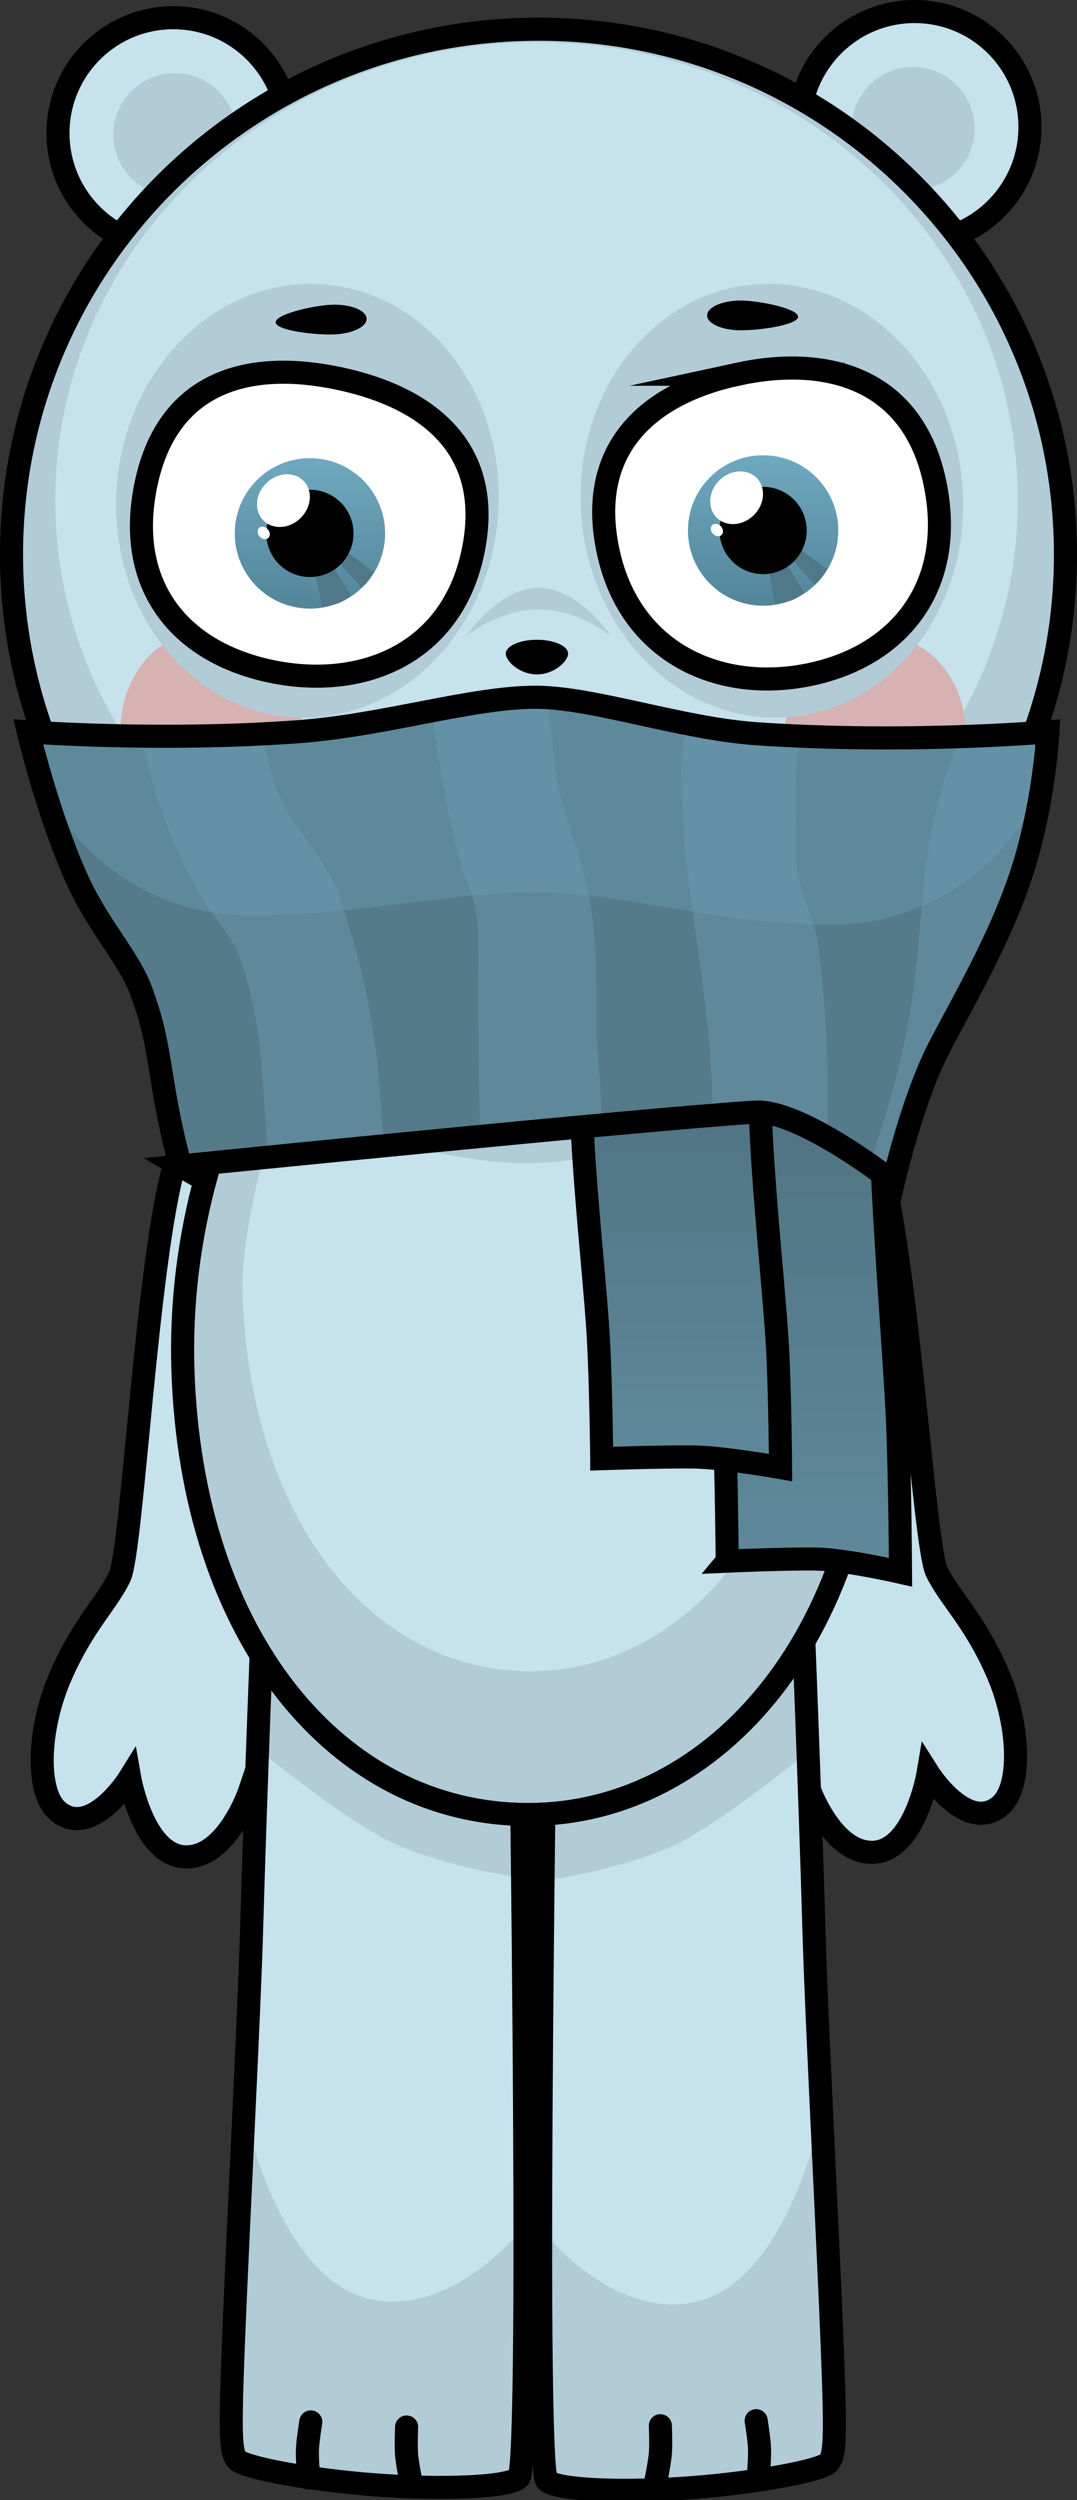
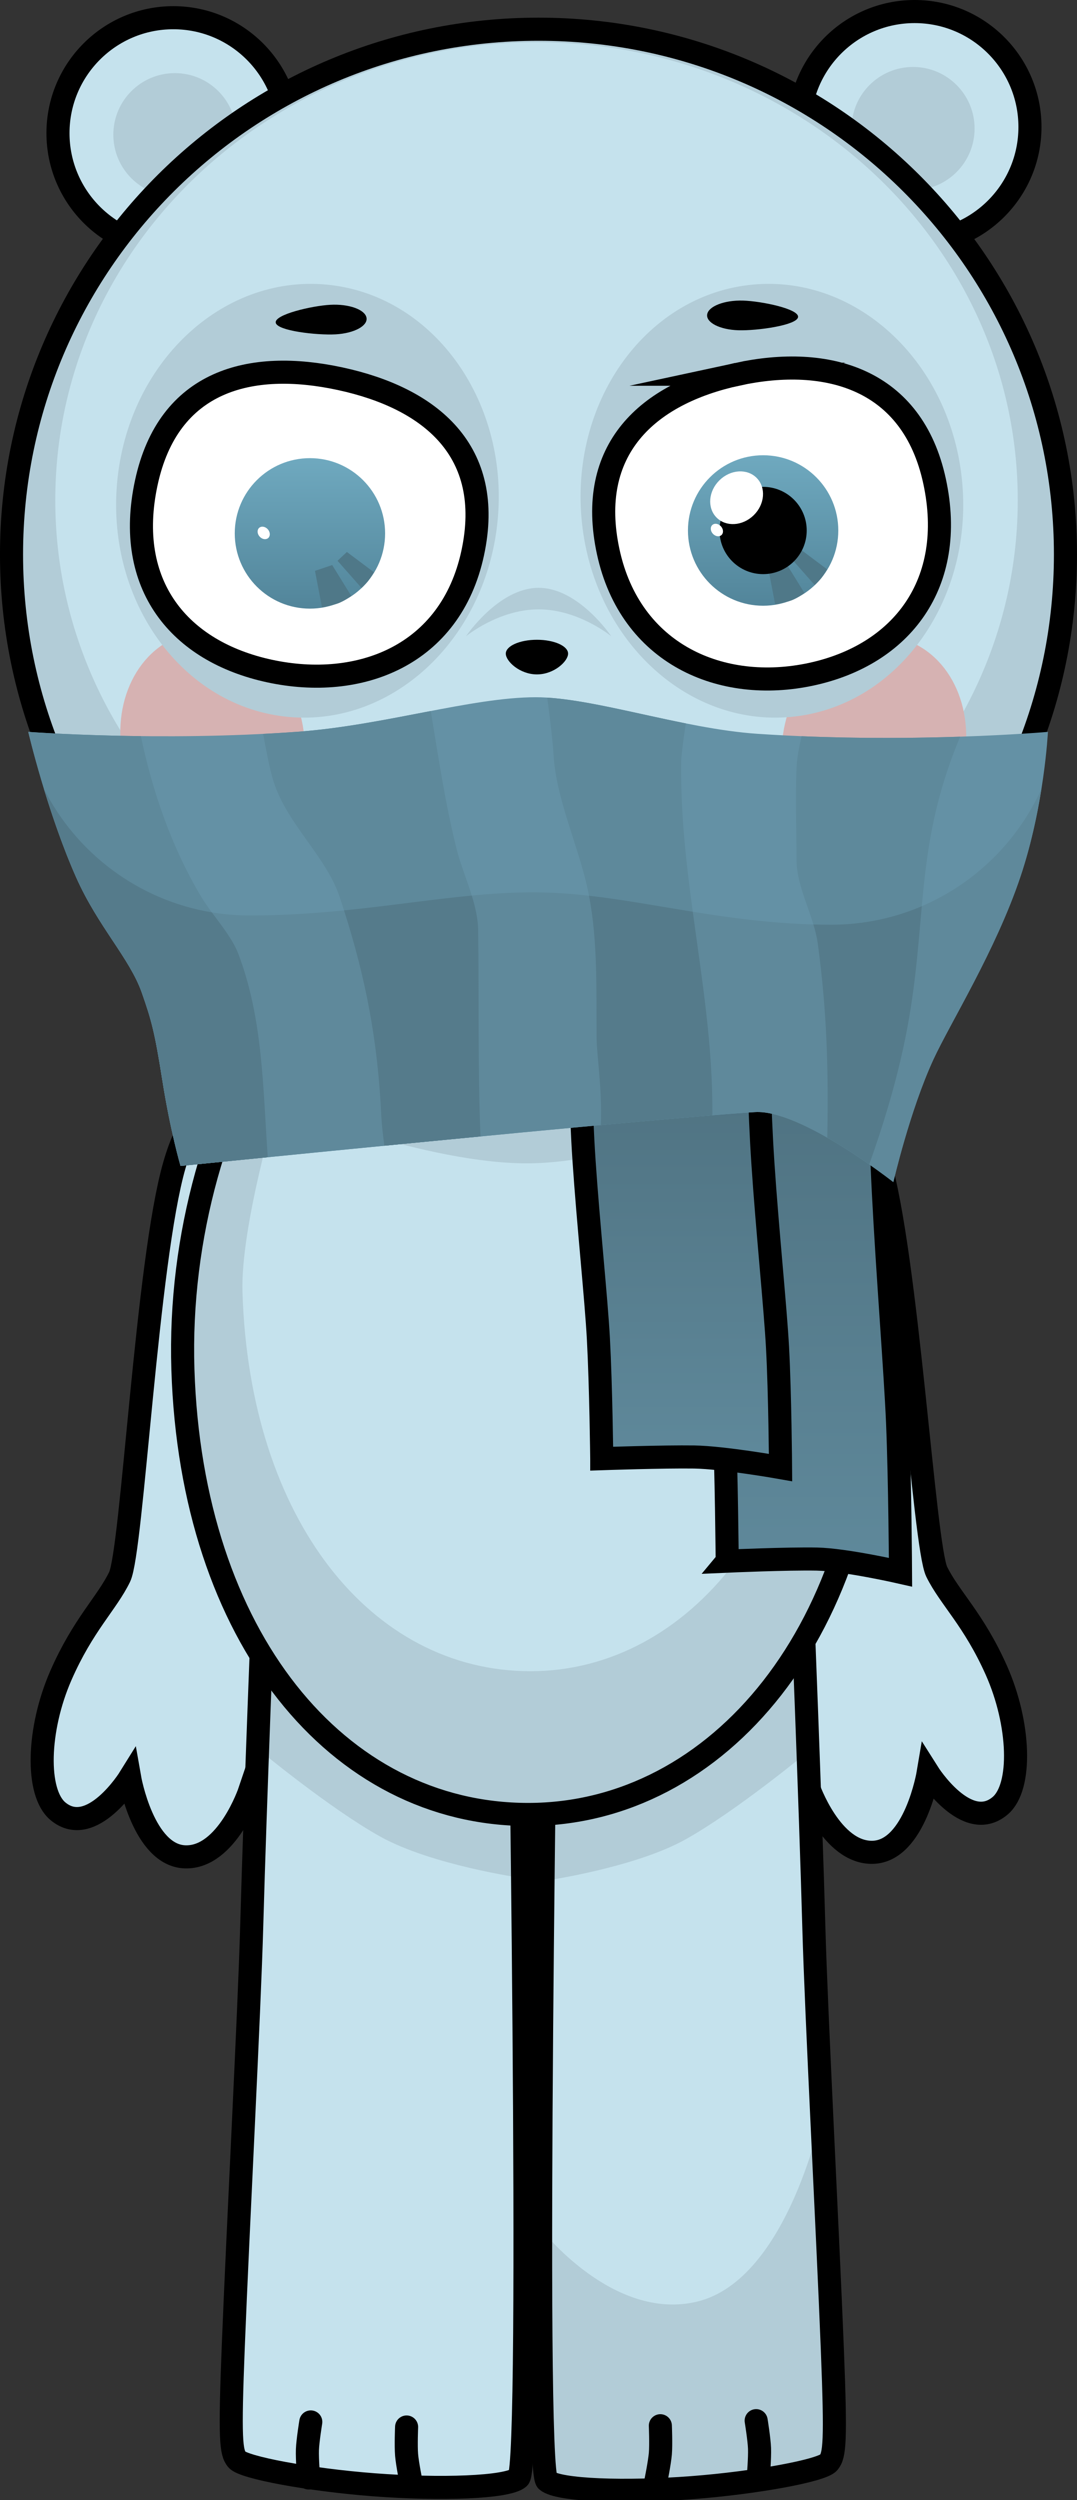
<svg xmlns="http://www.w3.org/2000/svg" version="1.1" width="116.714" height="270.697" viewBox="0,0,116.714,270.697">
  <rect x="0" y="0" width="116.714" height="270.697" fill="#333333" stroke="none" />
  <defs>
    <linearGradient x1="215.948" y1="114.207" x2="215.948" y2="130.501" gradientUnits="userSpaceOnUse" id="color-1">
      <stop offset="0" stop-color="#6fa9bf" />
      <stop offset="1" stop-color="#52859a" />
    </linearGradient>
    <linearGradient x1="265.059" y1="113.893" x2="265.059" y2="130.187" gradientUnits="userSpaceOnUse" id="color-2">
      <stop offset="0" stop-color="#6fa9bf" />
      <stop offset="1" stop-color="#52859a" />
    </linearGradient>
    <linearGradient x1="269.451" y1="179.228" x2="269.451" y2="234.831" gradientUnits="userSpaceOnUse" id="color-3">
      <stop offset="0" stop-color="#4e7180" />
      <stop offset="1" stop-color="#5f899b" />
    </linearGradient>
    <linearGradient x1="256.118" y1="178.895" x2="256.118" y2="223.498" gradientUnits="userSpaceOnUse" id="color-4">
      <stop offset="0" stop-color="#4e7180" />
      <stop offset="1" stop-color="#5f899b" />
    </linearGradient>
  </defs>
  <g transform="translate(-182.361,-64.602)">
    <g data-paper-data="{&quot;isPaintingLayer&quot;:true}" fill-rule="nonzero" stroke-linejoin="miter" stroke-miterlimit="10" stroke-dasharray="" stroke-dashoffset="0" style="mix-blend-mode: normal">
      <g data-paper-data="{&quot;index&quot;:null}" stroke="#000000" stroke-linecap="butt">
        <path d="M281.477,65.852c6.904,0 12.5,5.596 12.5,12.5c0,6.904 -5.596,12.5 -12.5,12.5c-6.904,0 -12.5,-5.596 -12.5,-12.5c0,-6.904 5.596,-12.5 12.5,-12.5z" fill="#c5e2ed" stroke-width="2.5" />
        <path d="M281.31,71.852c3.682,0 6.667,2.985 6.667,6.667c0,3.682 -2.985,6.667 -6.667,6.667c-3.682,0 -6.667,-2.985 -6.667,-6.667c0,-3.682 2.985,-6.667 6.667,-6.667z" fill="#b2ccd7" stroke-width="0" />
      </g>
      <g stroke="#000000" stroke-linecap="butt">
        <path d="M213.644,79.019c0,6.904 -5.596,12.5 -12.5,12.5c-6.904,0 -12.5,-5.596 -12.5,-12.5c0,-6.904 5.596,-12.5 12.5,-12.5c6.904,0 12.5,5.596 12.5,12.5z" fill="#c5e2ed" stroke-width="2.5" />
        <path d="M207.977,79.186c0,3.682 -2.985,6.667 -6.667,6.667c-3.682,0 -6.667,-2.985 -6.667,-6.667c0,-3.682 2.985,-6.667 6.667,-6.667c3.682,0 6.667,2.985 6.667,6.667z" fill="#b2ccd7" stroke-width="0" />
      </g>
      <path d="M271.39,183.542c2.92,0.06 4.727,1.651 6.228,6.698c3.065,10.307 4.872,41.738 6.26,44.554c1.392,2.824 4.002,5.155 6.448,10.639c2.578,5.782 2.832,12.646 0.42,14.685c-3.624,3.065 -7.8,-3.549 -7.8,-3.549c0,0 -1.416,8.439 -5.974,8.588c-4.528,0.148 -7.017,-7.072 -7.017,-7.072c0,0 -3.958,6.891 -8.421,3.979c-3.843,-2.508 0.495,-12.821 0.495,-12.821c0,0 -6.77,0.536 -7.788,-3.551c-0.958,-3.844 6.208,-7.69 9.219,-9.802c2.472,-1.734 -0.062,-35.947 1.933,-44.603c1.153,-5.005 2.734,-7.814 6,-7.746z" data-paper-data="{&quot;index&quot;:null}" fill="#c5e2ed" stroke="#000000" stroke-width="2.5" stroke-linecap="butt" />
      <path d="M213.502,191.701c2.056,8.642 -0.233,42.871 2.251,44.588c3.025,2.09 10.219,5.885 9.288,9.736c-0.989,4.094 -7.763,3.606 -7.763,3.606c0,0 4.412,10.282 0.587,12.817c-4.442,2.944 -8.449,-3.919 -8.449,-3.919c0,0 -2.437,7.238 -6.967,7.122c-4.559,-0.116 -6.035,-8.545 -6.035,-8.545c0,0 -4.129,6.643 -7.775,3.605c-2.426,-2.022 -2.222,-8.888 0.315,-14.688c2.406,-5.501 5,-7.851 6.371,-10.685c1.368,-2.826 2.95,-34.269 5.941,-44.598c1.464,-5.057 3.26,-6.661 6.18,-6.742c3.265,-0.091 4.866,2.707 6.055,7.703z" data-paper-data="{&quot;index&quot;:null}" fill="#c5e2ed" stroke="#000000" stroke-width="2.5" stroke-linecap="butt" />
      <g data-paper-data="{&quot;index&quot;:null}" stroke="#000000" stroke-linecap="butt">
        <path d="M257.327,333.95c-7.121,0.544 -14.455,0.322 -15.701,-0.752c-1.526,-1.316 0,-96.437 0,-96.437h27.632c0,0 0.925,22.972 1.301,36.573c0.266,9.629 1.492,32.695 2.003,45.627c0.4,10.115 0.248,11.473 -0.395,12.262c-0.705,0.864 -7.827,2.191 -14.84,2.727z" fill="#c5e2ed" stroke-width="0" />
        <path d="M269.769,249.979c0.051,1.377 0.158,4.279 0.158,4.279c0,0 -7.774,6.445 -13.313,9.522c-5.539,3.076 -15.257,4.466 -15.257,4.466l0.269,-31.485h27.632c0,0 0.232,5.759 0.511,13.218z" fill="#b2ccd7" stroke-width="0" />
        <path d="M257.327,333.95c-7.121,0.544 -14.455,0.322 -15.701,-0.752c-0.445,-0.384 -0.67,-27.289 -0.67,-27.289c0,0 7.801,10.097 16.953,7.896c9.933,-2.389 13.603,-20.718 13.603,-20.718c0,0 0.869,21.303 1.049,25.875c0.4,10.115 0.248,11.473 -0.395,12.262c-0.705,0.864 -7.827,2.191 -14.84,2.727z" fill="#b2ccd7" stroke-width="0" />
        <path d="M257.327,333.95c-7.121,0.544 -14.455,0.322 -15.701,-0.752c-1.526,-1.316 0,-96.437 0,-96.437h27.632c0,0 0.925,22.972 1.301,36.573c0.266,9.629 1.492,32.695 2.003,45.627c0.4,10.115 0.248,11.473 -0.395,12.262c-0.705,0.864 -7.827,2.191 -14.84,2.727z" fill="none" stroke-width="2.5" />
      </g>
      <g stroke="#000000" stroke-linecap="butt">
        <path d="M208.036,330.91c-0.644,-0.789 -0.795,-2.147 -0.395,-12.262c0.511,-12.931 1.737,-35.998 2.003,-45.627c0.376,-13.602 1.301,-36.573 1.301,-36.573h27.632c0,0 1.526,95.12 0,96.437c-1.245,1.074 -8.58,1.296 -15.701,0.752c-7.012,-0.536 -14.134,-1.863 -14.84,-2.727z" fill="#c5e2ed" stroke-width="0" />
        <path d="M210.945,236.448h27.632l0.269,31.485c0,0 -9.718,-1.39 -15.257,-4.466c-5.539,-3.076 -13.313,-9.522 -13.313,-9.522c0,0 0.107,-2.902 0.158,-4.279c0.279,-7.459 0.511,-13.218 0.511,-13.218z" fill="#b2ccd7" stroke-width="0" />
-         <path d="M208.036,330.91c-0.644,-0.789 -0.795,-2.147 -0.395,-12.262c0.181,-4.572 1.049,-25.875 1.049,-25.875c0,0 3.67,18.329 13.603,20.718c9.152,2.201 16.953,-7.896 16.953,-7.896c0,0 -0.225,26.905 -0.67,27.289c-1.245,1.074 -8.58,1.296 -15.701,0.752c-7.012,-0.536 -14.134,-1.863 -14.84,-2.727z" fill="#b2ccd7" stroke-width="0" />
        <path d="M208.036,330.91c-0.644,-0.789 -0.795,-2.147 -0.395,-12.262c0.511,-12.931 1.737,-35.998 2.003,-45.627c0.376,-13.602 1.301,-36.573 1.301,-36.573h27.632c0,0 1.526,95.12 0,96.437c-1.245,1.074 -8.58,1.296 -15.701,0.752c-7.012,-0.536 -14.134,-1.863 -14.84,-2.727z" fill="none" stroke-width="2.5" />
      </g>
      <g stroke="#000000" stroke-linecap="butt">
        <path d="M277.01,211.944c0,28.943 -16.751,49.117 -37.414,49.117c-20.663,0 -36.497,-19.233 -37.414,-48.176c-0.917,-28.928 16.751,-56.637 37.414,-56.637c20.663,0 37.414,26.753 37.414,55.697z" fill="#b2ccd7" stroke-width="0" />
        <path d="M271.05,203.702c0,24.66 -13.971,41.848 -31.206,41.848c-17.235,0 -30.441,-16.387 -31.206,-41.047c-0.219,-7.054 3.765,-20.378 3.765,-20.378c0,0 16.282,6.591 27.441,6.434c11.159,-0.157 27.06,-7.225 27.06,-7.225c0,0 4.147,13.257 4.147,20.369z" fill="#c5e2ed" stroke-width="0" />
        <path d="M277.01,211.944c0,28.943 -16.751,49.117 -37.414,49.117c-20.663,0 -36.497,-19.233 -37.414,-48.176c-0.917,-28.928 16.751,-56.637 37.414,-56.637c20.663,0 37.414,26.753 37.414,55.697z" fill="none" stroke-width="2.5" />
      </g>
      <g stroke-linecap="butt">
        <g stroke="#000000">
          <path d="M297.824,124.636c0,31.409 -25.568,56.872 -57.107,56.872c-31.539,0 -57.107,-25.462 -57.107,-56.872c0,-31.409 25.568,-56.872 57.107,-56.872c31.539,0 57.107,25.462 57.107,56.872z" fill="#b2ccd7" stroke-width="0" />
          <path d="M292.654,118.761c0,27.386 -23.349,49.587 -52.151,49.587c-28.802,0 -52.151,-22.201 -52.151,-49.587c0,-27.386 23.349,-49.587 52.151,-49.587c28.802,0 52.151,22.201 52.151,49.587z" fill="#c5e2ed" stroke-width="0" />
          <path d="M297.824,124.636c0,31.409 -25.568,56.872 -57.107,56.872c-31.539,0 -57.107,-25.462 -57.107,-56.872c0,-31.409 25.568,-56.872 57.107,-56.872c31.539,0 57.107,25.462 57.107,56.872z" fill="none" stroke-width="2.5" />
        </g>
        <path d="M214.078,139.711c2.737,5.866 1.069,12.877 -3.725,15.661c-4.795,2.783 -10.901,0.284 -13.638,-5.581c-2.737,-5.866 -1.069,-12.877 3.725,-15.661c4.795,-2.783 10.901,-0.284 13.638,5.581z" fill="#d6b2b2" stroke="none" stroke-width="0" />
        <path d="M282.029,134.599c4.795,2.783 6.463,9.795 3.725,15.661c-2.737,5.866 -8.844,8.365 -13.638,5.581c-4.795,-2.783 -6.463,-9.795 -3.725,-15.661c2.737,-5.866 8.844,-8.365 13.638,-5.581z" data-paper-data="{&quot;index&quot;:null}" fill="#d6b2b2" stroke="none" stroke-width="0" />
      </g>
      <path d="M263.979,95.413c11.396,-1.04 21.544,8.597 22.666,21.525c1.123,12.927 -7.205,24.25 -18.601,25.289c-11.396,1.04 -21.544,-8.597 -22.666,-21.525c-1.123,-12.927 7.205,-24.25 18.601,-25.289z" data-paper-data="{&quot;index&quot;:null}" fill="#b2ccd7" stroke="none" stroke-width="0" stroke-linecap="butt" />
      <path d="M236.312,120.702c-1.123,12.927 -11.271,22.564 -22.666,21.525c-11.396,-1.04 -19.724,-12.362 -18.601,-25.289c1.123,-12.927 11.271,-22.564 22.666,-21.525c11.396,1.04 19.724,12.362 18.601,25.289z" fill="#b2ccd7" stroke="none" stroke-width="0" stroke-linecap="butt" />
      <path d="M233.583,124.502c-2.394,11.086 -12.252,14.863 -22.018,12.754c-9.766,-2.109 -15.742,-9.306 -13.348,-20.392c2.394,-11.086 11.252,-13.363 21.018,-11.254c9.766,2.109 16.742,7.806 14.348,18.892z" fill="#ffffff" stroke="#000000" stroke-width="2.5" stroke-linecap="butt" />
      <g stroke="none" stroke-linecap="butt">
        <g>
          <path d="M207.801,122.354c0,-4.499 3.647,-8.147 8.147,-8.147c4.499,0 8.147,3.648 8.147,8.147c0,4.499 -3.648,8.147 -8.147,8.147c-4.499,0 -8.147,-3.647 -8.147,-8.147z" fill="url(#color-1)" stroke-width="0.5" />
          <path d="M217.255,130.363l-0.76,-3.952l1.866,-0.628l2.064,3.34c0,0 -0.848,0.632 -1.537,0.843c-0.675,0.206 -1.632,0.397 -1.632,0.397z" fill="#4f7888" stroke-width="0" />
          <path d="M221.537,128.26l-2.598,-2.94l1.014,-0.954l2.924,2.189c0,0 -0.343,0.594 -0.613,0.937c-0.27,0.343 -0.727,0.768 -0.727,0.768z" fill="#4f7888" stroke-width="0" />
        </g>
-         <path d="M211.223,122.354c0,-2.61 2.116,-4.725 4.725,-4.725c2.61,0 4.725,2.116 4.725,4.725c0,2.61 -2.116,4.725 -4.725,4.725c-2.61,0 -4.725,-2.116 -4.725,-4.725z" fill="#000000" stroke-width="0.5" />
-         <path d="M214.93,120.701c-1.205,1.18 -3.012,1.288 -4.036,0.242c-1.024,-1.046 -0.877,-2.851 0.328,-4.03c1.205,-1.18 3.012,-1.288 4.036,-0.242c1.024,1.046 0.877,2.851 -0.328,4.03z" fill="#ffffff" stroke-width="0" />
        <path d="M211.434,121.973c0.242,0.326 0.217,0.739 -0.057,0.921c-0.274,0.183 -0.692,0.066 -0.934,-0.26c-0.242,-0.326 -0.217,-0.739 0.057,-0.921c0.274,-0.183 0.692,-0.066 0.934,0.26z" fill="#ffffff" stroke-width="0" />
      </g>
      <path d="M262.288,105.12c9.766,-2.109 18.957,0.501 21.352,11.587c2.394,11.086 -3.582,18.783 -13.348,20.892c-9.766,2.109 -19.624,-2.168 -22.018,-13.254c-2.394,-11.086 4.248,-17.116 14.015,-19.225z" data-paper-data="{&quot;index&quot;:null}" fill="#ffffff" stroke="#000000" stroke-width="2.5" stroke-linecap="butt" />
      <g stroke="none" stroke-linecap="butt">
        <g>
          <path d="M256.913,122.04c0,-4.499 3.648,-8.147 8.147,-8.147c4.499,0 8.147,3.647 8.147,8.147c0,4.499 -3.647,8.147 -8.147,8.147c-4.499,0 -8.147,-3.647 -8.147,-8.147z" fill="url(#color-2)" stroke-width="0.5" />
          <path d="M266.367,130.049l-0.76,-3.952l1.866,-0.628l2.064,3.34c0,0 -0.848,0.632 -1.537,0.843c-0.675,0.206 -1.632,0.397 -1.632,0.397z" fill="#4f7888" stroke-width="0" />
          <path d="M270.649,127.947l-2.598,-2.94l1.014,-0.954l2.924,2.189c0,0 -0.343,0.594 -0.613,0.937c-0.27,0.343 -0.727,0.768 -0.727,0.768z" fill="#4f7888" stroke-width="0" />
        </g>
        <path d="M260.334,122.04c0,-2.61 2.116,-4.725 4.725,-4.725c2.61,0 4.725,2.116 4.725,4.725c0,2.61 -2.116,4.725 -4.725,4.725c-2.61,0 -4.725,-2.116 -4.725,-4.725z" fill="#000000" stroke-width="0.5" />
        <path d="M264.041,120.388c-1.205,1.18 -3.012,1.288 -4.036,0.242c-1.024,-1.046 -0.877,-2.851 0.328,-4.03c1.205,-1.18 3.012,-1.288 4.036,-0.242c1.024,1.046 0.877,2.851 -0.328,4.03z" fill="#ffffff" stroke-width="0" />
        <path d="M260.546,121.66c0.242,0.326 0.217,0.739 -0.057,0.921c-0.274,0.183 -0.692,0.066 -0.934,-0.26c-0.242,-0.326 -0.217,-0.739 0.057,-0.921c0.274,-0.183 0.692,-0.066 0.934,0.26z" fill="#ffffff" stroke-width="0" />
      </g>
      <path d="M222.079,99.003c0.157,0.884 -1.343,1.689 -3.351,1.8c-2.008,0.11 -6.329,-0.375 -6.487,-1.259c-0.157,-0.884 3.909,-1.831 5.917,-1.941c2.008,-0.11 3.763,0.516 3.92,1.4z" fill="#000000" stroke="none" stroke-width="0" stroke-linecap="butt" />
      <path d="M262.881,97.148c2.01,0.06 6.099,0.904 5.964,1.791c-0.135,0.887 -4.443,1.481 -6.453,1.422c-2.01,-0.06 -3.53,-0.828 -3.395,-1.715c0.135,-0.887 1.874,-1.558 3.884,-1.498z" data-paper-data="{&quot;index&quot;:null}" fill="#000000" stroke="none" stroke-width="0" stroke-linecap="butt" />
      <path d="M252.285,149.575c0,0 -3.248,1.196 -5.377,1.276c-2.129,0.08 -6.257,-0.862 -6.257,-0.862c0,0 -3.534,0.957 -6.022,0.87c-2.489,-0.086 -5.551,-1.284 -5.551,-1.284" data-paper-data="{&quot;index&quot;:null}" fill="none" stroke="#000000" stroke-width="2.5" stroke-linecap="round" />
      <path d="M243.924,135.372c0,0.828 -1.511,2.25 -3.375,2.25c-1.864,0 -3.375,-1.422 -3.375,-2.25c0,-0.828 1.511,-1.5 3.375,-1.5c1.864,0 3.375,0.672 3.375,1.5z" fill="#000000" stroke="none" stroke-width="0" stroke-linecap="butt" />
      <path d="M240.732,128.247c4.349,0 7.875,5.25 7.875,5.25c0,0 -3.526,-2.917 -7.875,-2.917c-4.349,0 -7.875,2.917 -7.875,2.917c0,0 3.526,-5.25 7.875,-5.25z" fill="#b2ccd7" stroke="none" stroke-width="0" stroke-linecap="butt" />
      <path d="M261.169,233.632c0,0 -0.082,-9.714 -0.353,-16.205c-0.221,-5.301 -1.07,-15.633 -1.507,-24.029c-0.372,-7.136 -0.356,-12.879 -0.356,-12.879l18.711,-1.291c0,0 0.022,6.56 0.431,14.523c0.456,8.895 1.314,19.546 1.536,24.875c0.263,6.302 0.318,16.206 0.318,16.206c0,0 -5.994,-1.364 -9.068,-1.424c-3.182,-0.062 -9.713,0.225 -9.713,0.225z" fill="url(#color-3)" stroke="#000000" stroke-width="2.5" stroke-linecap="butt" />
      <path d="M247.572,222.536c0,0 -0.084,-7.792 -0.364,-12.999c-0.228,-4.252 -1.104,-12.54 -1.555,-19.275c-0.383,-5.724 -0.367,-10.331 -0.367,-10.331l19.306,-1.036c0,0 0.023,5.262 0.444,11.65c0.471,7.135 1.356,15.68 1.585,19.954c0.271,5.055 0.328,13 0.328,13c0,0 -6.184,-1.094 -9.356,-1.143c-3.283,-0.05 -10.021,0.181 -10.021,0.181z" fill="url(#color-4)" stroke="#000000" stroke-width="2.5" stroke-linecap="butt" />
      <g stroke-linecap="butt">
        <g stroke="none" stroke-width="0">
          <path d="M201.924,190.845c0,0 -1.096,-3.746 -1.961,-9.217c-0.841,-5.312 -1.186,-6.557 -2.237,-9.552c-1.3,-3.702 -4.737,-7.15 -7.102,-12.46c-3.165,-7.108 -5.2,-15.772 -5.2,-15.772c0,0 14.213,1.08 29.176,-0.012c9.357,-0.683 18.854,-3.738 25.824,-3.738c6.188,0 15.857,3.411 24.02,3.96c16.505,1.111 31.48,-0.21 31.48,-0.21c0,0 -0.382,7.944 -2.976,15.673c-2.682,7.993 -7.608,15.843 -9.432,19.793c-2.563,5.554 -4.343,13.284 -4.343,13.284c0,0 -10.021,-7.898 -15.005,-7.58c-12.301,0.784 -62.245,5.83 -62.245,5.83z" fill="#6491a5" />
          <path d="M201.924,190.845c0,0 -1.096,-3.746 -1.961,-9.217c-0.841,-5.312 -1.186,-6.557 -2.237,-9.552c-1.3,-3.702 -4.737,-7.15 -7.102,-12.46c-1.421,-3.19 -2.614,-6.693 -3.497,-9.586c4.128,8.125 12.565,13.693 22.303,13.693c12.488,0 22.198,-2.742 31.952,-2.488c9.452,0.246 18.946,3.488 31.048,3.488c10.142,0 18.873,-6.039 22.794,-14.717c-0.442,2.767 -1.151,6.159 -2.276,9.511c-2.682,7.993 -7.608,15.843 -9.432,19.793c-2.563,5.554 -4.343,13.284 -4.343,13.284c0,0 -10.021,-7.898 -15.005,-7.58c-12.301,0.784 -62.245,5.83 -62.245,5.83z" fill="#5f899b" />
        </g>
        <g stroke="none" stroke-width="0">
          <path d="M272.013,187.776c0,-0.018 0.001,-0.035 0.001,-0.053c0.138,-7.351 -0.048,-13.708 -1.031,-20.955c-0.406,-2.994 -2.299,-6.037 -2.302,-9.059c-0.004,-3.322 -0.14,-6.647 0,-9.966c0.046,-1.084 0.273,-2.241 0.548,-3.428c6.485,0.271 12.507,0.206 17.184,0.051c-5.254,12.516 -3.348,20.632 -6.129,33.523c-0.951,4.41 -2.243,8.636 -3.725,12.787c-1.259,-0.879 -2.86,-1.937 -4.546,-2.9z" fill="#5e899b" />
          <path d="M247.474,186.42c0.159,-3.78 -0.445,-7.663 -0.46,-9.363c-0.046,-5.365 0.167,-11.082 -1,-16.333c-1.043,-4.692 -3.401,-9.676 -3.667,-14.436c-0.056,-1.006 -0.314,-3.449 -0.686,-6.152c4.168,0.26 9.591,1.714 15.021,2.793c-0.31,2.005 -0.495,3.649 -0.501,4.128c-0.179,13.19 3.487,25.261 3.379,38.302c-3.295,0.268 -7.48,0.638 -12.086,1.061z" fill="#5e899b" />
          <path d="M214.601,143.833c4.903,-0.358 9.845,-1.367 14.442,-2.247c0.831,4.997 1.565,10 2.798,14.932c0.699,2.796 2.3,5.831 2.34,8.824c0.098,7.298 -0.049,14.984 0.252,22.304c-3.528,0.338 -7.056,0.68 -10.419,1.008c-0.158,-1.197 -0.288,-2.306 -0.333,-3.264c-0.408,-8.631 -1.85,-15.688 -4.507,-23.657c-1.519,-4.556 -5.938,-8.064 -7.293,-12.935c-0.384,-1.378 -0.688,-3.021 -1.003,-4.735c1.23,-0.063 2.474,-0.139 3.723,-0.23z" fill="#5e899b" />
          <path d="M201.924,190.845c0,0 -1.096,-3.746 -1.961,-9.217c-0.841,-5.312 -1.186,-6.557 -2.237,-9.552c-1.3,-3.702 -4.737,-7.15 -7.102,-12.46c-3.165,-7.108 -5.2,-15.772 -5.2,-15.772c0,0 5.007,0.381 12.206,0.462c1.261,6.055 3.384,12.138 6.538,17.393c1.214,2.023 3.216,4.056 4.032,6.205c2.674,7.043 2.652,14.547 3.18,21.994c-5.702,0.567 -9.456,0.946 -9.456,0.946z" fill="#5e899b" />
          <path d="M272.431,164.724c3.488,0 6.809,-0.714 9.825,-2.004c-0.425,4.65 -0.735,9.438 -1.971,15.17c-0.951,4.41 -2.243,8.636 -3.725,12.787c-1.259,-0.879 -2.86,-1.937 -4.546,-2.9c0,-0.018 0.001,-0.035 0.001,-0.053c0.138,-7.351 -0.048,-13.708 -1.031,-20.955c-0.093,-0.688 -0.265,-1.379 -0.475,-2.072c0.634,0.018 1.274,0.027 1.922,0.027z" fill="#557b8b" />
          <path d="M247.474,186.42c0.159,-3.78 -0.445,-7.663 -0.46,-9.363c-0.043,-5.073 0.144,-10.46 -0.821,-15.47c3.632,0.411 7.333,1.104 11.244,1.734c0.988,7.291 2.185,14.502 2.123,22.038c-3.295,0.268 -7.48,0.638 -12.086,1.061z" fill="#557b8b" />
          <path d="M224.014,188.654c-0.158,-1.197 -0.288,-2.306 -0.333,-3.264c-0.383,-8.107 -1.679,-14.826 -4.037,-22.217c4.916,-0.489 9.449,-1.19 13.842,-1.606c0.385,1.252 0.678,2.517 0.695,3.775c0.098,7.298 -0.049,14.984 0.252,22.303c-3.528,0.338 -7.056,0.68 -10.419,1.008z" fill="#557b8b" />
          <path d="M201.924,190.845c0,0 -1.096,-3.746 -1.961,-9.217c-0.841,-5.312 -1.186,-6.557 -2.237,-9.552c-1.3,-3.702 -4.737,-7.15 -7.102,-12.46c-1.421,-3.19 -2.614,-6.693 -3.497,-9.586c3.534,6.956 10.226,12.038 18.189,13.356c1.084,1.472 2.294,2.965 2.883,4.518c2.674,7.043 2.652,14.547 3.18,21.994c-5.702,0.567 -9.456,0.946 -9.456,0.946z" fill="#557b8b" />
        </g>
        <g fill="none" stroke="#000000" stroke-width="2.5">
-           <path d="M201.924,190.845c0,0 -1.096,-3.746 -1.961,-9.217c-0.841,-5.312 -1.186,-6.557 -2.237,-9.552c-1.3,-3.702 -4.737,-7.15 -7.102,-12.46c-3.165,-7.108 -5.2,-15.772 -5.2,-15.772c0,0 14.213,1.08 29.176,-0.012c9.357,-0.683 18.854,-3.738 25.824,-3.738c6.188,0 15.857,3.411 24.02,3.96c16.505,1.111 31.48,-0.21 31.48,-0.21c0,0 -0.382,7.944 -2.976,15.673c-2.682,7.993 -7.608,15.843 -9.432,19.793c-2.563,5.554 -4.343,13.284 -4.343,13.284c0,0 -10.021,-7.898 -15.005,-7.58c-12.301,0.784 -62.245,5.83 -62.245,5.83z" />
-         </g>
+           </g>
      </g>
      <g fill="none" stroke="#000000" stroke-width="2.5" stroke-linecap="round">
        <g>
          <path d="M226.424,327.381c0,0 -0.084,2.009 -0.001,3.017c0.084,1.012 0.501,3.042 0.501,3.042" />
          <path d="M216.041,326.833c0,0 -0.326,1.993 -0.365,3.001c-0.039,1.013 0.132,3.063 0.132,3.063" />
        </g>
        <g data-paper-data="{&quot;index&quot;:null}">
          <path d="M253.923,327.244c0,0 0.084,2.009 0.001,3.017c-0.084,1.012 -0.501,3.042 -0.501,3.042" />
          <path d="M264.306,326.695c0,0 0.326,1.993 0.365,3.001c0.039,1.013 -0.132,3.063 -0.132,3.063" />
        </g>
      </g>
    </g>
  </g>
</svg>